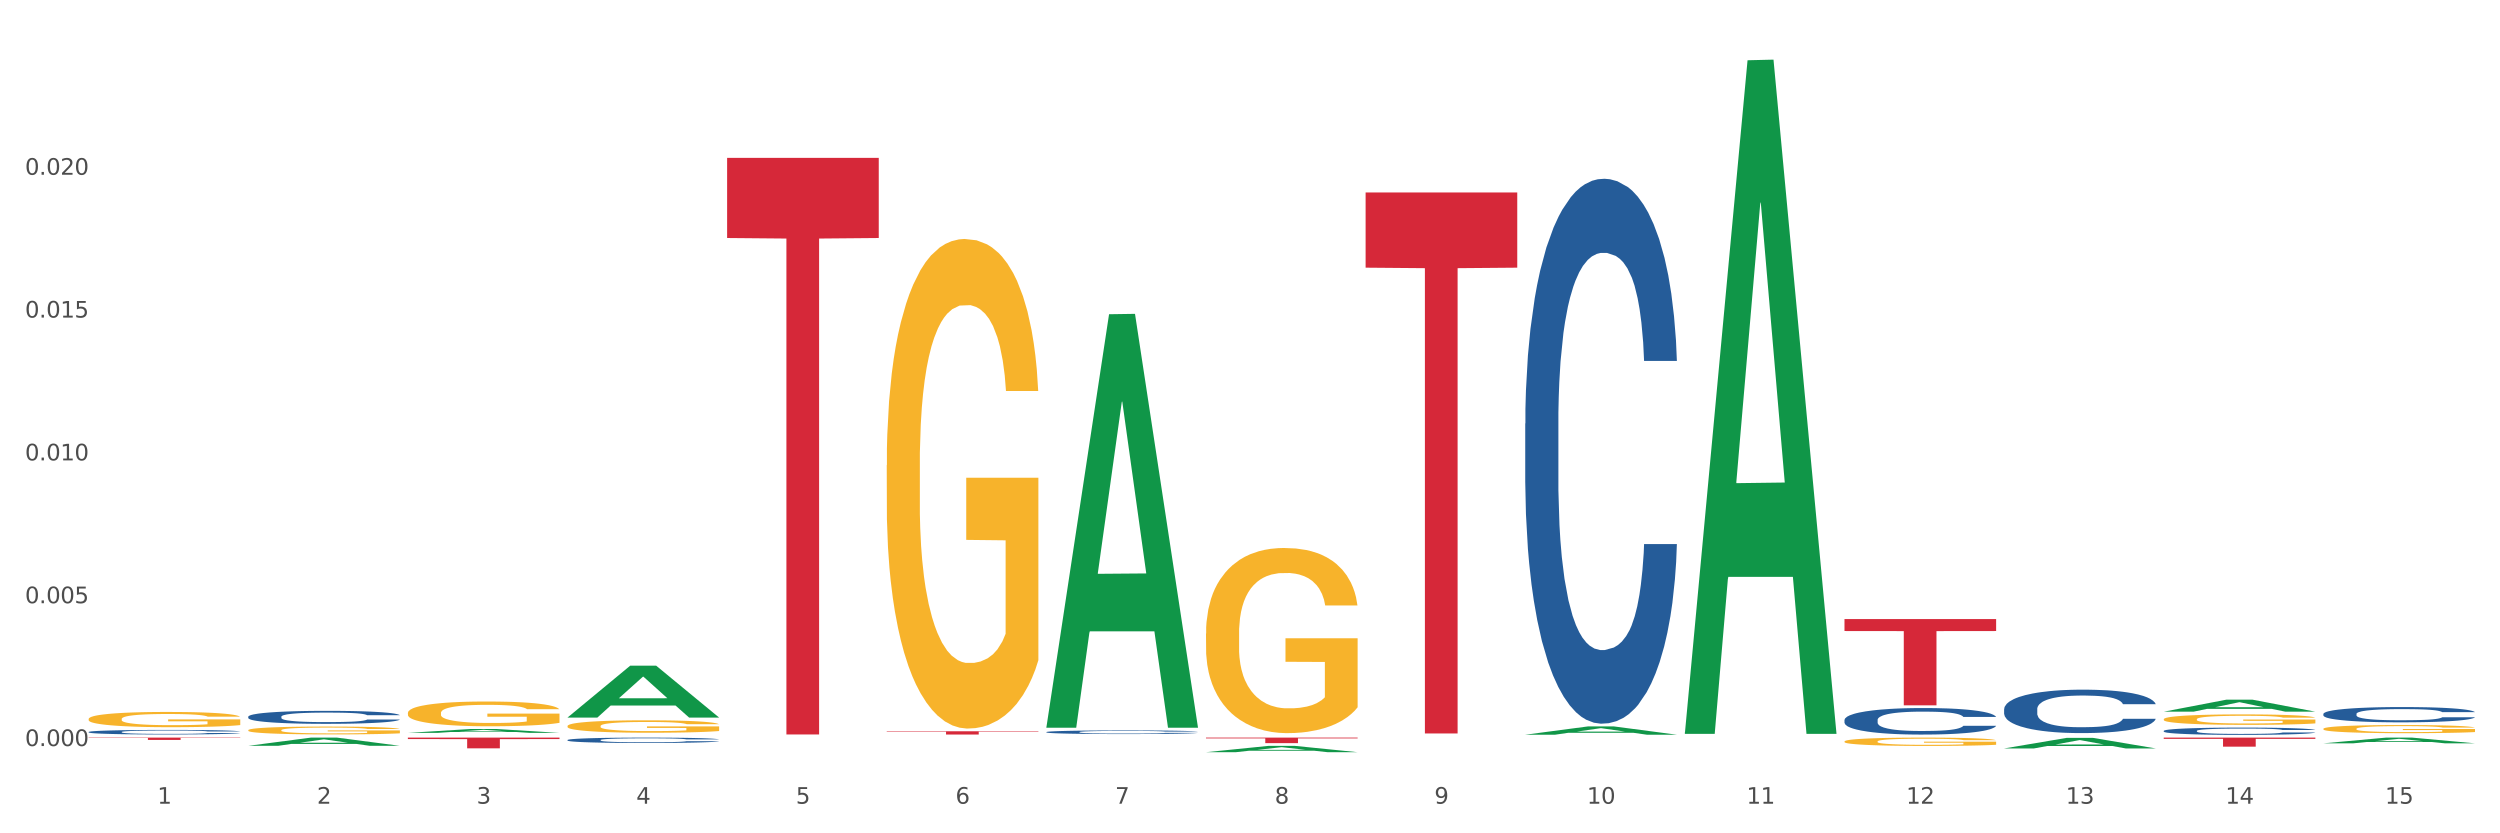
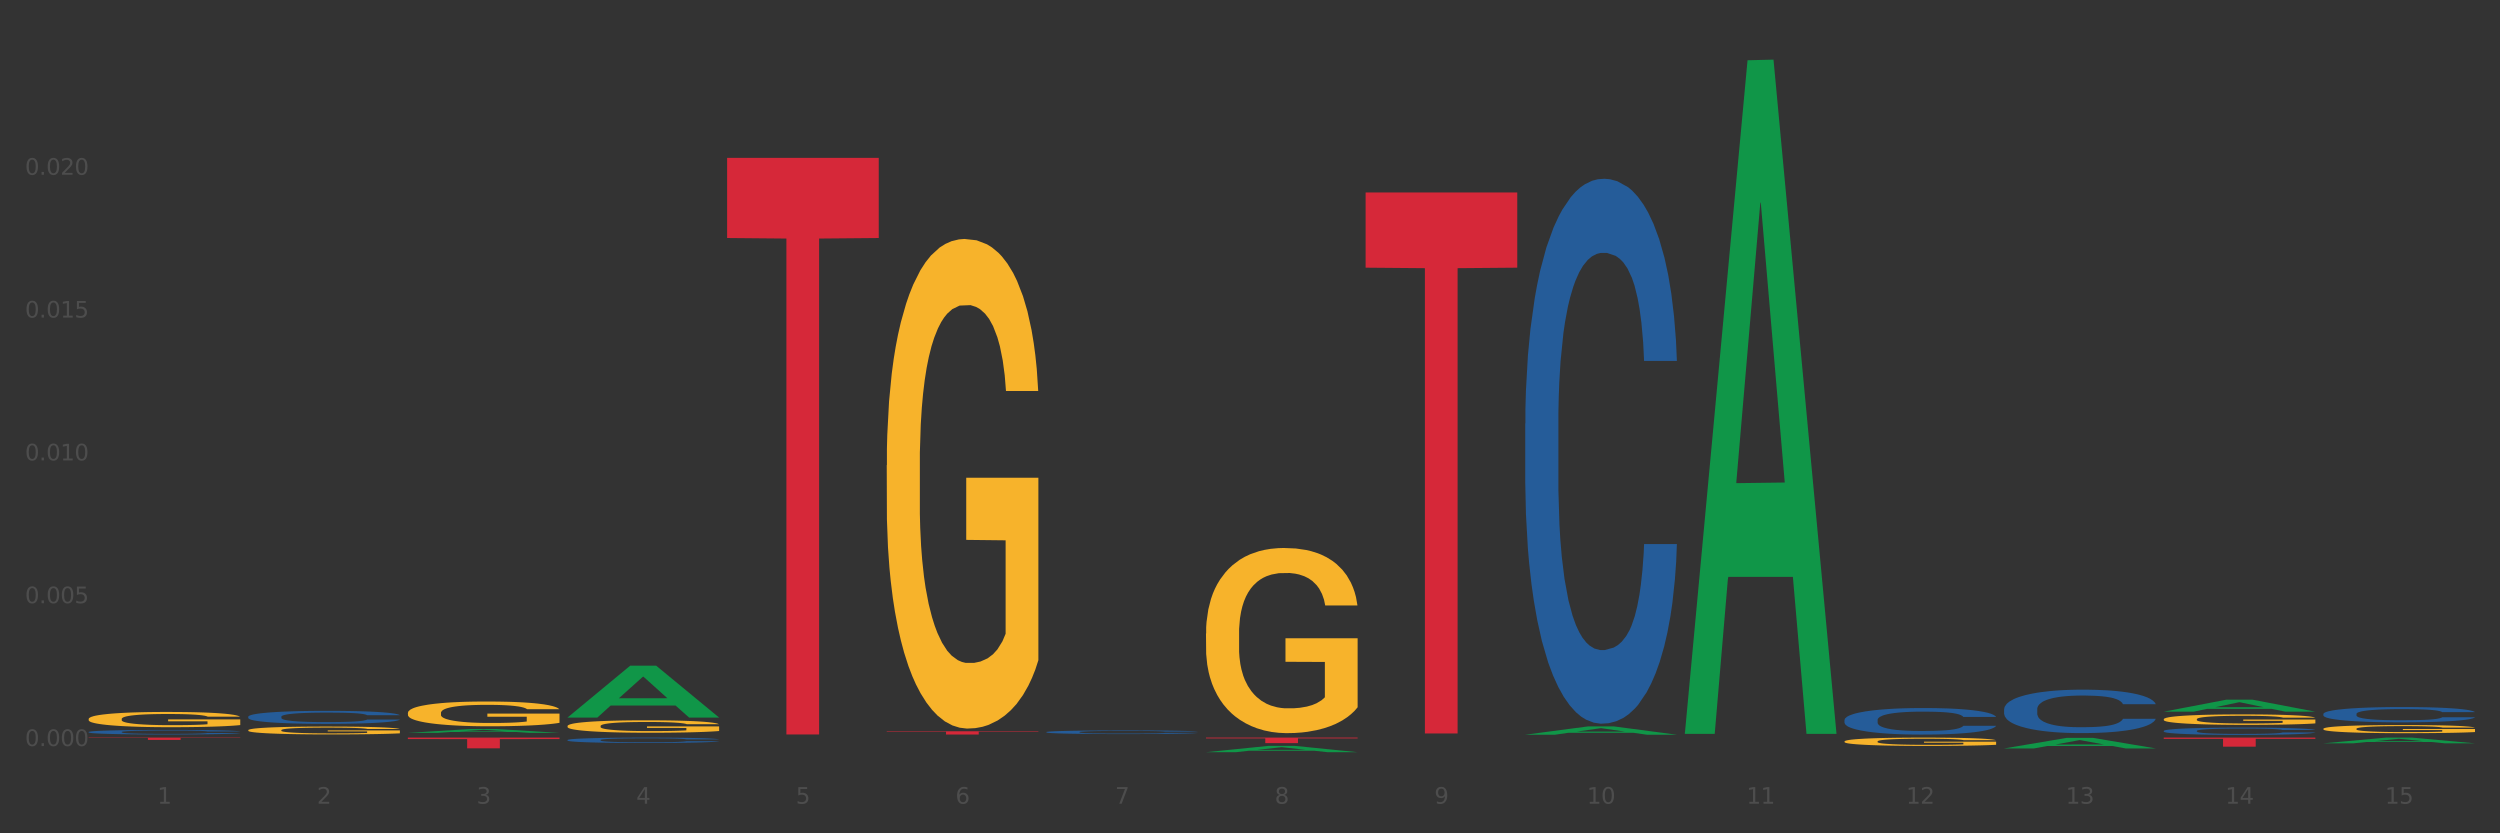
<svg xmlns="http://www.w3.org/2000/svg" xmlns:xlink="http://www.w3.org/1999/xlink" width="1080pt" height="360pt" viewBox="0 0 1080 360" version="1.1">
  <rect x="0" y="0" width="1080" height="360" fill="#333333" stroke="none" />
  <defs>
    <style type="text/css">*{stroke-linejoin: round; stroke-linecap: butt}</style>
  </defs>
  <g id="figure_1">
    <g id="patch_1">
-       <path d="M 0 360  L 1080 360  L 1080 0  L 0 0  z " style="fill: #ffffff; stroke: #ffffff; stroke-linejoin: miter" />
-     </g>
+       </g>
    <g id="axes_1">
      <g id="matplotlib.axis_1">
        <g id="xtick_1">
          <g id="text_1">
            <g style="fill: #4d4d4d" transform="translate(67.984 347.204) scale(0.096 -0.096)">
              <defs>
                <path id="DejaVuSans-31" d="M 794 531  L 1825 531  L 1825 4091  L 703 3866  L 703 4441  L 1819 4666  L 2450 4666  L 2450 531  L 3481 531  L 3481 0  L 794 0  L 794 531  z " transform="scale(0.016)" />
              </defs>
              <use xlink:href="#DejaVuSans-31" />
            </g>
          </g>
        </g>
        <g id="xtick_2">
          <g id="text_2">
            <g style="fill: #4d4d4d" transform="translate(136.942 347.204) scale(0.096 -0.096)">
              <defs>
                <path id="DejaVuSans-32" d="M 1228 531  L 3431 531  L 3431 0  L 469 0  L 469 531  Q 828 903 1448 1529  Q 2069 2156 2228 2338  Q 2531 2678 2651 2914  Q 2772 3150 2772 3378  Q 2772 3750 2511 3984  Q 2250 4219 1831 4219  Q 1534 4219 1204 4116  Q 875 4013 500 3803  L 500 4441  Q 881 4594 1212 4672  Q 1544 4750 1819 4750  Q 2544 4750 2975 4387  Q 3406 4025 3406 3419  Q 3406 3131 3298 2873  Q 3191 2616 2906 2266  Q 2828 2175 2409 1742  Q 1991 1309 1228 531  z " transform="scale(0.016)" />
              </defs>
              <use xlink:href="#DejaVuSans-32" />
            </g>
          </g>
        </g>
        <g id="xtick_3">
          <g id="text_3">
            <g style="fill: #4d4d4d" transform="translate(205.899 347.204) scale(0.096 -0.096)">
              <defs>
                <path id="DejaVuSans-33" d="M 2597 2516  Q 3050 2419 3304 2112  Q 3559 1806 3559 1356  Q 3559 666 3084 287  Q 2609 -91 1734 -91  Q 1441 -91 1130 -33  Q 819 25 488 141  L 488 750  Q 750 597 1062 519  Q 1375 441 1716 441  Q 2309 441 2620 675  Q 2931 909 2931 1356  Q 2931 1769 2642 2001  Q 2353 2234 1838 2234  L 1294 2234  L 1294 2753  L 1863 2753  Q 2328 2753 2575 2939  Q 2822 3125 2822 3475  Q 2822 3834 2567 4026  Q 2313 4219 1838 4219  Q 1578 4219 1281 4162  Q 984 4106 628 3988  L 628 4550  Q 988 4650 1302 4700  Q 1616 4750 1894 4750  Q 2613 4750 3031 4423  Q 3450 4097 3450 3541  Q 3450 3153 3228 2886  Q 3006 2619 2597 2516  z " transform="scale(0.016)" />
              </defs>
              <use xlink:href="#DejaVuSans-33" />
            </g>
          </g>
        </g>
        <g id="xtick_4">
          <g id="text_4">
            <g style="fill: #4d4d4d" transform="translate(274.857 347.204) scale(0.096 -0.096)">
              <defs>
                <path id="DejaVuSans-34" d="M 2419 4116  L 825 1625  L 2419 1625  L 2419 4116  z M 2253 4666  L 3047 4666  L 3047 1625  L 3713 1625  L 3713 1100  L 3047 1100  L 3047 0  L 2419 0  L 2419 1100  L 313 1100  L 313 1709  L 2253 4666  z " transform="scale(0.016)" />
              </defs>
              <use xlink:href="#DejaVuSans-34" />
            </g>
          </g>
        </g>
        <g id="xtick_5">
          <g id="text_5">
            <g style="fill: #4d4d4d" transform="translate(343.815 347.204) scale(0.096 -0.096)">
              <defs>
                <path id="DejaVuSans-35" d="M 691 4666  L 3169 4666  L 3169 4134  L 1269 4134  L 1269 2991  Q 1406 3038 1543 3061  Q 1681 3084 1819 3084  Q 2600 3084 3056 2656  Q 3513 2228 3513 1497  Q 3513 744 3044 326  Q 2575 -91 1722 -91  Q 1428 -91 1123 -41  Q 819 9 494 109  L 494 744  Q 775 591 1075 516  Q 1375 441 1709 441  Q 2250 441 2565 725  Q 2881 1009 2881 1497  Q 2881 1984 2565 2268  Q 2250 2553 1709 2553  Q 1456 2553 1204 2497  Q 953 2441 691 2322  L 691 4666  z " transform="scale(0.016)" />
              </defs>
              <use xlink:href="#DejaVuSans-35" />
            </g>
          </g>
        </g>
        <g id="xtick_6">
          <g id="text_6">
            <g style="fill: #4d4d4d" transform="translate(412.772 347.204) scale(0.096 -0.096)">
              <defs>
                <path id="DejaVuSans-36" d="M 2113 2584  Q 1688 2584 1439 2293  Q 1191 2003 1191 1497  Q 1191 994 1439 701  Q 1688 409 2113 409  Q 2538 409 2786 701  Q 3034 994 3034 1497  Q 3034 2003 2786 2293  Q 2538 2584 2113 2584  z M 3366 4563  L 3366 3988  Q 3128 4100 2886 4159  Q 2644 4219 2406 4219  Q 1781 4219 1451 3797  Q 1122 3375 1075 2522  Q 1259 2794 1537 2939  Q 1816 3084 2150 3084  Q 2853 3084 3261 2657  Q 3669 2231 3669 1497  Q 3669 778 3244 343  Q 2819 -91 2113 -91  Q 1303 -91 875 529  Q 447 1150 447 2328  Q 447 3434 972 4092  Q 1497 4750 2381 4750  Q 2619 4750 2861 4703  Q 3103 4656 3366 4563  z " transform="scale(0.016)" />
              </defs>
              <use xlink:href="#DejaVuSans-36" />
            </g>
          </g>
        </g>
        <g id="xtick_7">
          <g id="text_7">
            <g style="fill: #4d4d4d" transform="translate(481.73 347.204) scale(0.096 -0.096)">
              <defs>
                <path id="DejaVuSans-37" d="M 525 4666  L 3525 4666  L 3525 4397  L 1831 0  L 1172 0  L 2766 4134  L 525 4134  L 525 4666  z " transform="scale(0.016)" />
              </defs>
              <use xlink:href="#DejaVuSans-37" />
            </g>
          </g>
        </g>
        <g id="xtick_8">
          <g id="text_8">
            <g style="fill: #4d4d4d" transform="translate(550.688 347.204) scale(0.096 -0.096)">
              <defs>
                <path id="DejaVuSans-38" d="M 2034 2216  Q 1584 2216 1326 1975  Q 1069 1734 1069 1313  Q 1069 891 1326 650  Q 1584 409 2034 409  Q 2484 409 2743 651  Q 3003 894 3003 1313  Q 3003 1734 2745 1975  Q 2488 2216 2034 2216  z M 1403 2484  Q 997 2584 770 2862  Q 544 3141 544 3541  Q 544 4100 942 4425  Q 1341 4750 2034 4750  Q 2731 4750 3128 4425  Q 3525 4100 3525 3541  Q 3525 3141 3298 2862  Q 3072 2584 2669 2484  Q 3125 2378 3379 2068  Q 3634 1759 3634 1313  Q 3634 634 3220 271  Q 2806 -91 2034 -91  Q 1263 -91 848 271  Q 434 634 434 1313  Q 434 1759 690 2068  Q 947 2378 1403 2484  z M 1172 3481  Q 1172 3119 1398 2916  Q 1625 2713 2034 2713  Q 2441 2713 2670 2916  Q 2900 3119 2900 3481  Q 2900 3844 2670 4047  Q 2441 4250 2034 4250  Q 1625 4250 1398 4047  Q 1172 3844 1172 3481  z " transform="scale(0.016)" />
              </defs>
              <use xlink:href="#DejaVuSans-38" />
            </g>
          </g>
        </g>
        <g id="xtick_9">
          <g id="text_9">
            <g style="fill: #4d4d4d" transform="translate(619.645 347.204) scale(0.096 -0.096)">
              <defs>
                <path id="DejaVuSans-39" d="M 703 97  L 703 672  Q 941 559 1184 500  Q 1428 441 1663 441  Q 2288 441 2617 861  Q 2947 1281 2994 2138  Q 2813 1869 2534 1725  Q 2256 1581 1919 1581  Q 1219 1581 811 2004  Q 403 2428 403 3163  Q 403 3881 828 4315  Q 1253 4750 1959 4750  Q 2769 4750 3195 4129  Q 3622 3509 3622 2328  Q 3622 1225 3098 567  Q 2575 -91 1691 -91  Q 1453 -91 1209 -44  Q 966 3 703 97  z M 1959 2075  Q 2384 2075 2632 2365  Q 2881 2656 2881 3163  Q 2881 3666 2632 3958  Q 2384 4250 1959 4250  Q 1534 4250 1286 3958  Q 1038 3666 1038 3163  Q 1038 2656 1286 2365  Q 1534 2075 1959 2075  z " transform="scale(0.016)" />
              </defs>
              <use xlink:href="#DejaVuSans-39" />
            </g>
          </g>
        </g>
        <g id="xtick_10">
          <g id="text_10">
            <g style="fill: #4d4d4d" transform="translate(685.549 347.204) scale(0.096 -0.096)">
              <defs>
                <path id="DejaVuSans-30" d="M 2034 4250  Q 1547 4250 1301 3770  Q 1056 3291 1056 2328  Q 1056 1369 1301 889  Q 1547 409 2034 409  Q 2525 409 2770 889  Q 3016 1369 3016 2328  Q 3016 3291 2770 3770  Q 2525 4250 2034 4250  z M 2034 4750  Q 2819 4750 3233 4129  Q 3647 3509 3647 2328  Q 3647 1150 3233 529  Q 2819 -91 2034 -91  Q 1250 -91 836 529  Q 422 1150 422 2328  Q 422 3509 836 4129  Q 1250 4750 2034 4750  z " transform="scale(0.016)" />
              </defs>
              <use xlink:href="#DejaVuSans-31" />
              <use xlink:href="#DejaVuSans-30" transform="translate(63.623 0)" />
            </g>
          </g>
        </g>
        <g id="xtick_11">
          <g id="text_11">
            <g style="fill: #4d4d4d" transform="translate(754.506 347.204) scale(0.096 -0.096)">
              <use xlink:href="#DejaVuSans-31" />
              <use xlink:href="#DejaVuSans-31" transform="translate(63.623 0)" />
            </g>
          </g>
        </g>
        <g id="xtick_12">
          <g id="text_12">
            <g style="fill: #4d4d4d" transform="translate(823.464 347.204) scale(0.096 -0.096)">
              <use xlink:href="#DejaVuSans-31" />
              <use xlink:href="#DejaVuSans-32" transform="translate(63.623 0)" />
            </g>
          </g>
        </g>
        <g id="xtick_13">
          <g id="text_13">
            <g style="fill: #4d4d4d" transform="translate(892.422 347.204) scale(0.096 -0.096)">
              <use xlink:href="#DejaVuSans-31" />
              <use xlink:href="#DejaVuSans-33" transform="translate(63.623 0)" />
            </g>
          </g>
        </g>
        <g id="xtick_14">
          <g id="text_14">
            <g style="fill: #4d4d4d" transform="translate(961.379 347.204) scale(0.096 -0.096)">
              <use xlink:href="#DejaVuSans-31" />
              <use xlink:href="#DejaVuSans-34" transform="translate(63.623 0)" />
            </g>
          </g>
        </g>
        <g id="xtick_15">
          <g id="text_15">
            <g style="fill: #4d4d4d" transform="translate(1030.337 347.204) scale(0.096 -0.096)">
              <use xlink:href="#DejaVuSans-31" />
              <use xlink:href="#DejaVuSans-35" transform="translate(63.623 0)" />
            </g>
          </g>
        </g>
        <g id="xtick_16" />
        <g id="xtick_17" />
        <g id="xtick_18" />
        <g id="xtick_19" />
        <g id="xtick_20" />
        <g id="xtick_21" />
        <g id="xtick_22" />
        <g id="xtick_23" />
        <g id="xtick_24" />
        <g id="xtick_25" />
        <g id="xtick_26" />
        <g id="xtick_27" />
        <g id="xtick_28" />
        <g id="xtick_29" />
      </g>
      <g id="matplotlib.axis_2">
        <g id="ytick_1">
          <g id="text_16">
            <g style="fill: #4d4d4d" transform="translate(10.8 322.292) scale(0.096 -0.096)">
              <defs>
                <path id="DejaVuSans-2e" d="M 684 794  L 1344 794  L 1344 0  L 684 0  L 684 794  z " transform="scale(0.016)" />
              </defs>
              <use xlink:href="#DejaVuSans-30" />
              <use xlink:href="#DejaVuSans-2e" transform="translate(63.623 0)" />
              <use xlink:href="#DejaVuSans-30" transform="translate(95.41 0)" />
              <use xlink:href="#DejaVuSans-30" transform="translate(159.033 0)" />
              <use xlink:href="#DejaVuSans-30" transform="translate(222.656 0)" />
            </g>
          </g>
        </g>
        <g id="ytick_2">
          <g id="text_17">
            <g style="fill: #4d4d4d" transform="translate(10.8 260.593) scale(0.096 -0.096)">
              <use xlink:href="#DejaVuSans-30" />
              <use xlink:href="#DejaVuSans-2e" transform="translate(63.623 0)" />
              <use xlink:href="#DejaVuSans-30" transform="translate(95.41 0)" />
              <use xlink:href="#DejaVuSans-30" transform="translate(159.033 0)" />
              <use xlink:href="#DejaVuSans-35" transform="translate(222.656 0)" />
            </g>
          </g>
        </g>
        <g id="ytick_3">
          <g id="text_18">
            <g style="fill: #4d4d4d" transform="translate(10.8 198.894) scale(0.096 -0.096)">
              <use xlink:href="#DejaVuSans-30" />
              <use xlink:href="#DejaVuSans-2e" transform="translate(63.623 0)" />
              <use xlink:href="#DejaVuSans-30" transform="translate(95.41 0)" />
              <use xlink:href="#DejaVuSans-31" transform="translate(159.033 0)" />
              <use xlink:href="#DejaVuSans-30" transform="translate(222.656 0)" />
            </g>
          </g>
        </g>
        <g id="ytick_4">
          <g id="text_19">
            <g style="fill: #4d4d4d" transform="translate(10.8 137.195) scale(0.096 -0.096)">
              <use xlink:href="#DejaVuSans-30" />
              <use xlink:href="#DejaVuSans-2e" transform="translate(63.623 0)" />
              <use xlink:href="#DejaVuSans-30" transform="translate(95.41 0)" />
              <use xlink:href="#DejaVuSans-31" transform="translate(159.033 0)" />
              <use xlink:href="#DejaVuSans-35" transform="translate(222.656 0)" />
            </g>
          </g>
        </g>
        <g id="ytick_5">
          <g id="text_20">
            <g style="fill: #4d4d4d" transform="translate(10.8 75.496) scale(0.096 -0.096)">
              <use xlink:href="#DejaVuSans-30" />
              <use xlink:href="#DejaVuSans-2e" transform="translate(63.623 0)" />
              <use xlink:href="#DejaVuSans-30" transform="translate(95.41 0)" />
              <use xlink:href="#DejaVuSans-32" transform="translate(159.033 0)" />
              <use xlink:href="#DejaVuSans-30" transform="translate(222.656 0)" />
            </g>
          </g>
        </g>
        <g id="ytick_6" />
        <g id="ytick_7" />
        <g id="ytick_8" />
        <g id="ytick_9" />
        <g id="ytick_10" />
      </g>
      <g id="PolyCollection_1">
-         <path d="M 107.241 322.189  L 107.308 322.185  L 134.323 318.648  L 145.533 318.644  L 172.75 322.195  L 159.784 322.195  L 153.908 321.369  L 126.016 321.369  L 125.813 321.382  L 120.14 322.195  L 107.241 322.195  L 107.241 322.189  L 129.527 320.875  L 150.396 320.872  L 140.063 319.401  L 139.928 319.395  L 139.793 319.405  L 129.46 320.872  L 129.527 320.875  L 107.241 322.189  z " clip-path="url(#p8ff6ed562b)" style="fill: #109648" />
        <path d="M 245.156 313.657  L 245.233 313.652  L 245.233 313.476  L 245.388 313.323  L 246.161 312.955  L 247.322 312.651  L 248.172 312.489  L 249.023 312.356  L 250.029 312.224  L 251.266 312.086  L 253.509 311.885  L 254.901 311.782  L 256.603 311.674  L 259.697 311.517  L 261.939 311.428  L 264.26 311.355  L 268.05 311.266  L 270.525 311.227  L 273.154 311.197  L 276.325 311.178  L 278.723 311.173  L 283.982 311.188  L 288.468 311.232  L 290.634 311.266  L 293.418 311.325  L 294.888 311.364  L 297.285 311.443  L 299.76 311.546  L 301.462 311.634  L 304.014 311.801  L 305.948 311.968  L 307.727 312.174  L 308.655 312.317  L 309.351 312.449  L 309.97 312.602  L 310.588 312.842  L 296.667 312.842  L 296.125 312.67  L 295.274 312.508  L 294.037 312.351  L 292.954 312.253  L 291.098 312.13  L 289.396 312.052  L 287.617 311.993  L 285.452 311.944  L 283.75 311.919  L 281.353 311.9  L 276.635 311.904  L 273.464 311.944  L 271.298 311.993  L 269.906 312.037  L 268.668 312.086  L 267.276 312.155  L 265.652 312.258  L 264.492 312.351  L 263.332 312.469  L 262.404 312.587  L 261.553 312.724  L 260.857 312.872  L 260.315 313.024  L 259.851 313.21  L 259.464 313.52  L 259.464 314.192  L 259.619 314.345  L 260.006 314.546  L 260.47 314.698  L 261.243 314.88  L 261.939 315.003  L 263.254 315.179  L 264.724 315.327  L 265.884 315.42  L 267.044 315.498  L 269.055 315.607  L 271.298 315.695  L 273.232 315.749  L 275.861 315.798  L 277.64 315.818  L 279.187 315.827  L 282.977 315.827  L 285.684 315.813  L 288.7 315.778  L 291.021 315.734  L 292.954 315.68  L 295.12 315.592  L 296.512 315.508  L 296.512 314.482  L 279.496 314.477  L 279.496 313.795  L 310.666 313.795  L 310.666 315.798  L 309.351 315.901  L 307.881 315.994  L 306.335 316.078  L 304.014 316.181  L 301.23 316.279  L 298.755 316.348  L 296.125 316.407  L 293.031 316.461  L 289.01 316.51  L 286.535 316.53  L 283.441 316.544  L 279.806 316.549  L 276.635 316.539  L 273.541 316.515  L 270.293 316.471  L 267.121 316.407  L 264.724 316.343  L 262.326 316.264  L 259.774 316.161  L 257.763 316.063  L 256.216 315.975  L 254.515 315.862  L 252.658 315.715  L 251.266 315.582  L 250.029 315.444  L 248.714 315.268  L 247.786 315.116  L 246.858 314.924  L 246.316 314.782  L 245.697 314.561  L 245.233 314.251  L 245.156 313.657  z " clip-path="url(#p8ff6ed562b)" style="fill: #f7b32b" />
        <path d="M 383.071 200.97  L 383.149 200.777  L 383.149 193.823  L 383.303 187.835  L 384.077 173.348  L 385.237 161.371  L 386.088 154.997  L 386.938 149.781  L 387.944 144.566  L 389.181 139.157  L 391.424 131.237  L 392.817 127.181  L 394.518 122.931  L 397.612 116.75  L 399.855 113.273  L 402.175 110.375  L 405.965 106.898  L 408.44 105.353  L 411.07 104.194  L 414.241 103.421  L 416.638 103.228  L 421.898 103.808  L 426.384 105.546  L 428.549 106.898  L 431.334 109.216  L 432.803 110.762  L 435.201 113.852  L 437.676 117.909  L 439.377 121.386  L 441.93 127.954  L 443.863 134.521  L 445.642 142.634  L 446.57 148.236  L 447.266 153.451  L 447.885 159.44  L 448.504 168.905  L 434.582 168.905  L 434.041 162.144  L 433.19 155.769  L 431.952 149.588  L 430.869 145.725  L 429.013 140.896  L 427.312 137.805  L 425.533 135.487  L 423.367 133.555  L 421.666 132.59  L 419.268 131.817  L 414.55 132.01  L 411.379 133.555  L 409.213 135.487  L 407.821 137.225  L 406.584 139.157  L 405.191 141.861  L 403.567 145.918  L 402.407 149.588  L 401.247 154.224  L 400.319 158.86  L 399.468 164.269  L 398.772 170.064  L 398.231 176.052  L 397.767 183.392  L 397.38 195.562  L 397.38 222.025  L 397.534 228.014  L 397.921 235.933  L 398.385 241.922  L 399.159 249.069  L 399.855 253.898  L 401.17 260.852  L 402.639 266.647  L 403.799 270.317  L 404.959 273.408  L 406.97 277.657  L 409.213 281.134  L 411.147 283.259  L 413.777 285.191  L 415.555 285.963  L 417.102 286.35  L 420.892 286.35  L 423.599 285.77  L 426.616 284.418  L 428.936 282.68  L 430.869 280.555  L 433.035 277.078  L 434.427 273.794  L 434.427 233.422  L 417.412 233.229  L 417.412 206.379  L 448.581 206.379  L 448.581 285.191  L 447.266 289.247  L 445.797 292.917  L 444.25 296.201  L 441.93 300.258  L 439.145 304.121  L 436.67 306.825  L 434.041 309.143  L 430.947 311.268  L 426.925 313.2  L 424.45 313.972  L 421.356 314.552  L 417.721 314.745  L 414.55 314.359  L 411.456 313.393  L 408.208 311.654  L 405.037 309.143  L 402.639 306.632  L 400.242 303.541  L 397.689 299.485  L 395.678 295.622  L 394.131 292.145  L 392.43 287.702  L 390.574 281.907  L 389.181 276.691  L 387.944 271.283  L 386.629 264.329  L 385.701 258.341  L 384.773 250.807  L 384.231 245.205  L 383.613 236.513  L 383.149 224.343  L 383.071 200.97  z " clip-path="url(#p8ff6ed562b)" style="fill: #f7b32b" />
        <path d="M 520.987 273.693  L 521.064 273.62  L 521.064 270.99  L 521.219 268.725  L 521.992 263.246  L 523.152 258.717  L 524.003 256.306  L 524.854 254.334  L 525.859 252.361  L 527.097 250.316  L 529.34 247.321  L 530.732 245.787  L 532.433 244.179  L 535.527 241.842  L 537.77 240.527  L 540.09 239.431  L 543.88 238.116  L 546.355 237.532  L 548.985 237.093  L 552.156 236.801  L 554.554 236.728  L 559.813 236.947  L 564.299 237.605  L 566.464 238.116  L 569.249 238.993  L 570.718 239.577  L 573.116 240.746  L 575.591 242.28  L 577.293 243.595  L 579.845 246.079  L 581.778 248.563  L 583.557 251.631  L 584.485 253.749  L 585.182 255.722  L 585.8 257.986  L 586.419 261.566  L 572.497 261.566  L 571.956 259.009  L 571.105 256.598  L 569.868 254.261  L 568.785 252.8  L 566.929 250.973  L 565.227 249.804  L 563.448 248.928  L 561.282 248.197  L 559.581 247.832  L 557.183 247.54  L 552.465 247.613  L 549.294 248.197  L 547.129 248.928  L 545.736 249.585  L 544.499 250.316  L 543.107 251.339  L 541.483 252.873  L 540.322 254.261  L 539.162 256.014  L 538.234 257.767  L 537.383 259.813  L 536.687 262.004  L 536.146 264.269  L 535.682 267.045  L 535.295 271.647  L 535.295 281.655  L 535.45 283.92  L 535.837 286.915  L 536.301 289.18  L 537.074 291.883  L 537.77 293.709  L 539.085 296.339  L 540.554 298.531  L 541.715 299.919  L 542.875 301.087  L 544.886 302.695  L 547.129 304.009  L 549.062 304.813  L 551.692 305.544  L 553.471 305.836  L 555.018 305.982  L 558.807 305.982  L 561.515 305.763  L 564.531 305.251  L 566.851 304.594  L 568.785 303.79  L 570.95 302.475  L 572.343 301.233  L 572.343 285.965  L 555.327 285.892  L 555.327 275.738  L 586.496 275.738  L 586.496 305.544  L 585.182 307.078  L 583.712 308.466  L 582.165 309.708  L 579.845 311.242  L 577.061 312.703  L 574.586 313.725  L 571.956 314.602  L 568.862 315.406  L 564.84 316.136  L 562.365 316.428  L 559.272 316.648  L 555.636 316.721  L 552.465 316.575  L 549.372 316.209  L 546.123 315.552  L 542.952 314.602  L 540.554 313.652  L 538.157 312.484  L 535.604 310.949  L 533.594 309.488  L 532.047 308.173  L 530.345 306.493  L 528.489 304.302  L 527.097 302.329  L 525.859 300.284  L 524.544 297.654  L 523.616 295.389  L 522.688 292.54  L 522.147 290.422  L 521.528 287.134  L 521.064 282.532  L 520.987 273.693  z " clip-path="url(#p8ff6ed562b)" style="fill: #f7b32b" />
        <path d="M 796.817 320.309  L 796.895 320.306  L 796.895 320.187  L 797.049 320.085  L 797.823 319.838  L 798.983 319.635  L 799.834 319.526  L 800.684 319.437  L 801.69 319.348  L 802.927 319.256  L 805.17 319.121  L 806.563 319.052  L 808.264 318.98  L 811.358 318.875  L 813.601 318.815  L 815.921 318.766  L 819.711 318.707  L 822.186 318.681  L 824.816 318.661  L 827.987 318.648  L 830.384 318.644  L 835.644 318.654  L 840.129 318.684  L 842.295 318.707  L 845.079 318.746  L 846.549 318.773  L 848.947 318.825  L 851.422 318.894  L 853.123 318.954  L 855.676 319.065  L 857.609 319.177  L 859.388 319.315  L 860.316 319.411  L 861.012 319.5  L 861.631 319.602  L 862.25 319.763  L 848.328 319.763  L 847.786 319.648  L 846.936 319.539  L 845.698 319.434  L 844.615 319.368  L 842.759 319.286  L 841.058 319.233  L 839.279 319.194  L 837.113 319.161  L 835.412 319.144  L 833.014 319.131  L 828.296 319.135  L 825.125 319.161  L 822.959 319.194  L 821.567 319.223  L 820.33 319.256  L 818.937 319.302  L 817.313 319.371  L 816.153 319.434  L 814.993 319.513  L 814.065 319.592  L 813.214 319.684  L 812.518 319.783  L 811.977 319.885  L 811.512 320.01  L 811.126 320.217  L 811.126 320.667  L 811.28 320.769  L 811.667 320.904  L 812.131 321.006  L 812.905 321.128  L 813.601 321.21  L 814.916 321.329  L 816.385 321.427  L 817.545 321.49  L 818.705 321.542  L 820.716 321.615  L 822.959 321.674  L 824.893 321.71  L 827.523 321.743  L 829.301 321.756  L 830.848 321.763  L 834.638 321.763  L 837.345 321.753  L 840.362 321.73  L 842.682 321.7  L 844.615 321.664  L 846.781 321.605  L 848.173 321.549  L 848.173 320.861  L 831.158 320.858  L 831.158 320.401  L 862.327 320.401  L 862.327 321.743  L 861.012 321.812  L 859.543 321.875  L 857.996 321.931  L 855.676 322  L 852.891 322.065  L 850.416 322.111  L 847.786 322.151  L 844.693 322.187  L 840.671 322.22  L 838.196 322.233  L 835.102 322.243  L 831.467 322.246  L 828.296 322.24  L 825.202 322.223  L 821.954 322.194  L 818.783 322.151  L 816.385 322.108  L 813.987 322.056  L 811.435 321.986  L 809.424 321.921  L 807.877 321.861  L 806.176 321.786  L 804.32 321.687  L 802.927 321.598  L 801.69 321.506  L 800.375 321.388  L 799.447 321.286  L 798.519 321.158  L 797.977 321.062  L 797.359 320.914  L 796.895 320.707  L 796.817 320.309  z " clip-path="url(#p8ff6ed562b)" style="fill: #f7b32b" />
        <path d="M 934.733 318.644  L 1000.242 318.644  L 1000.242 319.188  L 974.473 319.192  L 974.473 322.557  L 960.347 322.557  L 960.347 319.192  L 934.733 319.188  L 934.733 318.648  L 934.733 318.644  z " clip-path="url(#p8ff6ed562b)" style="fill: #d62839" />
        <path d="M 589.944 83.155  L 655.454 83.155  L 655.454 115.633  L 629.685 115.852  L 629.685 316.868  L 615.558 316.868  L 615.558 115.852  L 589.944 115.633  L 589.944 83.374  L 589.944 83.155  z " clip-path="url(#p8ff6ed562b)" style="fill: #d62839" />
        <path d="M 520.987 318.644  L 586.496 318.644  L 586.496 318.977  L 560.727 318.979  L 560.727 321.038  L 546.601 321.038  L 546.601 318.979  L 520.987 318.977  L 520.987 318.647  L 520.987 318.644  z " clip-path="url(#p8ff6ed562b)" style="fill: #d62839" />
        <path d="M 383.071 315.917  L 448.581 315.917  L 448.581 316.111  L 422.812 316.113  L 422.812 317.317  L 408.685 317.317  L 408.685 316.113  L 383.071 316.111  L 383.071 315.918  L 383.071 315.917  z " clip-path="url(#p8ff6ed562b)" style="fill: #d62839" />
        <path d="M 314.114 68.205  L 379.623 68.205  L 379.623 102.819  L 353.854 103.053  L 353.854 317.288  L 339.728 317.288  L 339.728 103.053  L 314.114 102.819  L 314.114 68.438  L 314.114 68.205  z " clip-path="url(#p8ff6ed562b)" style="fill: #d62839" />
        <path d="M 176.198 318.644  L 241.708 318.644  L 241.708 319.289  L 215.939 319.294  L 215.939 323.285  L 201.812 323.285  L 201.812 319.294  L 176.198 319.289  L 176.198 318.649  L 176.198 318.644  z " clip-path="url(#p8ff6ed562b)" style="fill: #d62839" />
        <path d="M 38.283 318.644  L 103.793 318.644  L 103.793 318.783  L 78.024 318.784  L 78.024 319.643  L 63.897 319.643  L 63.897 318.784  L 38.283 318.783  L 38.283 318.645  L 38.283 318.644  z " clip-path="url(#p8ff6ed562b)" style="fill: #d62839" />
        <path d="M 934.733 310.71  L 934.81 310.706  L 934.81 310.557  L 934.965 310.429  L 935.738 310.119  L 936.898 309.863  L 937.749 309.726  L 938.6 309.615  L 939.605 309.503  L 940.843 309.387  L 943.086 309.218  L 944.478 309.131  L 946.179 309.04  L 949.273 308.908  L 951.516 308.834  L 953.836 308.772  L 957.626 308.697  L 960.101 308.664  L 962.731 308.639  L 965.902 308.623  L 968.3 308.619  L 973.559 308.631  L 978.045 308.668  L 980.21 308.697  L 982.995 308.747  L 984.464 308.78  L 986.862 308.846  L 989.337 308.933  L 991.038 309.007  L 993.591 309.148  L 995.524 309.288  L 997.303 309.462  L 998.231 309.582  L 998.928 309.693  L 999.546 309.821  L 1000.165 310.024  L 986.243 310.024  L 985.702 309.879  L 984.851 309.743  L 983.614 309.61  L 982.531 309.528  L 980.674 309.425  L 978.973 309.358  L 977.194 309.309  L 975.028 309.267  L 973.327 309.247  L 970.929 309.23  L 966.211 309.234  L 963.04 309.267  L 960.875 309.309  L 959.482 309.346  L 958.245 309.387  L 956.853 309.445  L 955.229 309.532  L 954.068 309.61  L 952.908 309.71  L 951.98 309.809  L 951.129 309.925  L 950.433 310.048  L 949.892 310.177  L 949.428 310.334  L 949.041 310.594  L 949.041 311.16  L 949.196 311.288  L 949.582 311.458  L 950.047 311.586  L 950.82 311.739  L 951.516 311.842  L 952.831 311.991  L 954.3 312.115  L 955.461 312.193  L 956.621 312.259  L 958.632 312.35  L 960.875 312.425  L 962.808 312.47  L 965.438 312.511  L 967.217 312.528  L 968.764 312.536  L 972.553 312.536  L 975.26 312.524  L 978.277 312.495  L 980.597 312.458  L 982.531 312.412  L 984.696 312.338  L 986.089 312.268  L 986.089 311.404  L 969.073 311.4  L 969.073 310.825  L 1000.242 310.825  L 1000.242 312.511  L 998.928 312.598  L 997.458 312.677  L 995.911 312.747  L 993.591 312.834  L 990.806 312.916  L 988.331 312.974  L 985.702 313.024  L 982.608 313.069  L 978.586 313.11  L 976.111 313.127  L 973.017 313.139  L 969.382 313.144  L 966.211 313.135  L 963.118 313.115  L 959.869 313.077  L 956.698 313.024  L 954.3 312.97  L 951.903 312.904  L 949.35 312.817  L 947.34 312.734  L 945.793 312.66  L 944.091 312.565  L 942.235 312.441  L 940.843 312.33  L 939.605 312.214  L 938.29 312.065  L 937.362 311.937  L 936.434 311.776  L 935.893 311.656  L 935.274 311.47  L 934.81 311.21  L 934.733 310.71  z " clip-path="url(#p8ff6ed562b)" style="fill: #f7b32b" />
        <path d="M 38.283 310.606  L 38.36 310.6  L 38.36 310.384  L 38.515 310.197  L 39.288 309.746  L 40.449 309.372  L 41.299 309.174  L 42.15 309.011  L 43.156 308.849  L 44.393 308.68  L 46.636 308.433  L 48.028 308.307  L 49.73 308.175  L 52.824 307.982  L 55.066 307.874  L 57.387 307.783  L 61.177 307.675  L 63.652 307.627  L 66.281 307.591  L 69.452 307.567  L 71.85 307.561  L 77.109 307.579  L 81.595 307.633  L 83.761 307.675  L 86.545 307.747  L 88.015 307.795  L 90.412 307.892  L 92.887 308.018  L 94.589 308.127  L 97.141 308.331  L 99.075 308.536  L 100.854 308.789  L 101.782 308.963  L 102.478 309.126  L 103.097 309.312  L 103.715 309.607  L 89.794 309.607  L 89.252 309.396  L 88.401 309.198  L 87.164 309.005  L 86.081 308.885  L 84.225 308.734  L 82.523 308.638  L 80.744 308.566  L 78.579 308.506  L 76.877 308.476  L 74.48 308.452  L 69.762 308.458  L 66.591 308.506  L 64.425 308.566  L 63.033 308.62  L 61.795 308.68  L 60.403 308.765  L 58.779 308.891  L 57.619 309.005  L 56.459 309.15  L 55.531 309.294  L 54.68 309.463  L 53.984 309.643  L 53.442 309.83  L 52.978 310.059  L 52.592 310.438  L 52.592 311.262  L 52.746 311.449  L 53.133 311.696  L 53.597 311.882  L 54.37 312.105  L 55.066 312.255  L 56.381 312.472  L 57.851 312.653  L 59.011 312.767  L 60.171 312.863  L 62.182 312.996  L 64.425 313.104  L 66.359 313.17  L 68.988 313.23  L 70.767 313.254  L 72.314 313.267  L 76.104 313.267  L 78.811 313.248  L 81.827 313.206  L 84.148 313.152  L 86.081 313.086  L 88.247 312.978  L 89.639 312.875  L 89.639 311.617  L 72.623 311.611  L 72.623 310.775  L 103.793 310.775  L 103.793 313.23  L 102.478 313.357  L 101.008 313.471  L 99.462 313.573  L 97.141 313.7  L 94.357 313.82  L 91.882 313.905  L 89.252 313.977  L 86.159 314.043  L 82.137 314.103  L 79.662 314.127  L 76.568 314.145  L 72.933 314.151  L 69.762 314.139  L 66.668 314.109  L 63.42 314.055  L 60.248 313.977  L 57.851 313.899  L 55.453 313.802  L 52.901 313.676  L 50.89 313.555  L 49.343 313.447  L 47.642 313.309  L 45.785 313.128  L 44.393 312.966  L 43.156 312.797  L 41.841 312.58  L 40.913 312.394  L 39.985 312.159  L 39.443 311.985  L 38.824 311.714  L 38.36 311.335  L 38.283 310.606  z " clip-path="url(#p8ff6ed562b)" style="fill: #f7b32b" />
        <path d="M 1003.69 314.844  L 1003.768 314.841  L 1003.768 314.725  L 1003.922 314.626  L 1004.696 314.384  L 1005.856 314.185  L 1006.707 314.079  L 1007.557 313.992  L 1008.563 313.905  L 1009.8 313.815  L 1012.043 313.683  L 1013.435 313.616  L 1015.137 313.545  L 1018.231 313.442  L 1020.474 313.384  L 1022.794 313.336  L 1026.584 313.278  L 1029.059 313.252  L 1031.688 313.233  L 1034.86 313.22  L 1037.257 313.217  L 1042.517 313.226  L 1047.002 313.255  L 1049.168 313.278  L 1051.952 313.317  L 1053.422 313.342  L 1055.82 313.394  L 1058.295 313.461  L 1059.996 313.519  L 1062.548 313.628  L 1064.482 313.738  L 1066.261 313.873  L 1067.189 313.966  L 1067.885 314.053  L 1068.504 314.153  L 1069.123 314.31  L 1055.201 314.31  L 1054.659 314.198  L 1053.809 314.092  L 1052.571 313.989  L 1051.488 313.924  L 1049.632 313.844  L 1047.931 313.793  L 1046.152 313.754  L 1043.986 313.722  L 1042.285 313.706  L 1039.887 313.693  L 1035.169 313.696  L 1031.998 313.722  L 1029.832 313.754  L 1028.44 313.783  L 1027.203 313.815  L 1025.81 313.86  L 1024.186 313.928  L 1023.026 313.989  L 1021.866 314.066  L 1020.938 314.143  L 1020.087 314.233  L 1019.391 314.33  L 1018.85 314.429  L 1018.385 314.552  L 1017.999 314.754  L 1017.999 315.195  L 1018.153 315.295  L 1018.54 315.426  L 1019.004 315.526  L 1019.778 315.645  L 1020.474 315.726  L 1021.789 315.841  L 1023.258 315.938  L 1024.418 315.999  L 1025.578 316.05  L 1027.589 316.121  L 1029.832 316.179  L 1031.766 316.214  L 1034.396 316.247  L 1036.174 316.259  L 1037.721 316.266  L 1041.511 316.266  L 1044.218 316.256  L 1047.235 316.234  L 1049.555 316.205  L 1051.488 316.169  L 1053.654 316.111  L 1055.046 316.057  L 1055.046 315.385  L 1038.031 315.381  L 1038.031 314.934  L 1069.2 314.934  L 1069.2 316.247  L 1067.885 316.314  L 1066.416 316.375  L 1064.869 316.43  L 1062.548 316.497  L 1059.764 316.562  L 1057.289 316.607  L 1054.659 316.645  L 1051.566 316.681  L 1047.544 316.713  L 1045.069 316.726  L 1041.975 316.735  L 1038.34 316.739  L 1035.169 316.732  L 1032.075 316.716  L 1028.827 316.687  L 1025.656 316.645  L 1023.258 316.604  L 1020.86 316.552  L 1018.308 316.485  L 1016.297 316.42  L 1014.75 316.362  L 1013.049 316.288  L 1011.193 316.192  L 1009.8 316.105  L 1008.563 316.015  L 1007.248 315.899  L 1006.32 315.8  L 1005.392 315.674  L 1004.85 315.581  L 1004.232 315.436  L 1003.768 315.233  L 1003.69 314.844  z " clip-path="url(#p8ff6ed562b)" style="fill: #f7b32b" />
        <path d="M 38.283 316.211  L 38.36 316.209  L 38.36 316.158  L 38.593 316.09  L 39.445 315.963  L 40.529 315.868  L 42.387 315.756  L 43.394 315.709  L 44.71 315.657  L 47.42 315.572  L 50.518 315.5  L 52.686 315.46  L 54.312 315.435  L 57.951 315.39  L 60.042 315.37  L 62.21 315.354  L 64.069 315.343  L 67.166 315.33  L 69.644 315.325  L 72.509 315.323  L 74.91 315.325  L 78.084 315.332  L 82.731 315.354  L 84.512 315.366  L 86.912 315.388  L 89.39 315.417  L 91.403 315.446  L 93.726 315.487  L 96.127 315.541  L 98.45 315.61  L 100.076 315.673  L 101.392 315.74  L 102.554 315.821  L 103.406 315.909  L 103.793 315.983  L 89.622 315.983  L 89.235 315.917  L 88.461 315.844  L 87.686 315.796  L 86.835 315.756  L 85.518 315.711  L 84.357 315.682  L 82.421 315.648  L 80.64 315.626  L 79.169 315.613  L 77.388 315.603  L 73.593 315.592  L 70.883 315.592  L 69.179 315.595  L 67.089 315.604  L 65.308 315.617  L 63.217 315.639  L 61.591 315.662  L 59.965 315.693  L 59.036 315.714  L 57.642 315.754  L 56.712 315.787  L 55.474 315.843  L 54.777 315.882  L 53.538 315.985  L 52.996 316.061  L 52.763 316.113  L 52.608 316.171  L 52.608 316.453  L 53.073 316.579  L 53.46 316.633  L 54.08 316.694  L 55.241 316.774  L 56.945 316.851  L 58.726 316.907  L 60.197 316.942  L 61.591 316.967  L 62.985 316.987  L 64.688 317.005  L 66.082 317.016  L 68.173 317.026  L 70.651 317.032  L 72.587 317.032  L 76.536 317.023  L 78.317 317.014  L 80.02 317.001  L 81.879 316.981  L 83.35 316.96  L 84.202 316.943  L 85.596 316.909  L 86.68 316.873  L 87.609 316.832  L 88.228 316.795  L 88.925 316.741  L 89.467 316.68  L 89.622 316.647  L 103.793 316.647  L 103.483 316.712  L 102.941 316.776  L 101.857 316.86  L 101.005 316.909  L 99.689 316.969  L 98.295 317.019  L 96.359 317.075  L 94.578 317.117  L 92.72 317.153  L 90.706 317.185  L 87.067 317.23  L 85.75 317.243  L 82.963 317.265  L 80.795 317.277  L 77.62 317.29  L 74.368 317.297  L 70.96 317.299  L 67.94 317.295  L 64.611 317.285  L 62.52 317.274  L 60.197 317.257  L 57.487 317.232  L 54.931 317.201  L 52.531 317.165  L 50.285 317.124  L 48.195 317.077  L 45.484 316.999  L 43.471 316.924  L 42 316.853  L 40.993 316.794  L 39.987 316.718  L 39.445 316.666  L 38.593 316.539  L 38.283 316.422  L 38.283 316.211  z " clip-path="url(#p8ff6ed562b)" style="fill: #255c99" />
        <path d="M 107.241 309.607  L 107.318 309.601  L 107.318 309.458  L 107.55 309.263  L 108.402 308.904  L 109.486 308.632  L 111.345 308.314  L 112.351 308.18  L 113.668 308.031  L 116.378 307.79  L 119.475 307.585  L 121.644 307.472  L 123.27 307.4  L 126.909 307.272  L 129 307.215  L 131.168 307.169  L 133.026 307.139  L 136.124 307.103  L 138.602 307.087  L 141.467 307.082  L 143.867 307.087  L 147.042 307.108  L 151.688 307.169  L 153.469 307.205  L 155.87 307.267  L 158.348 307.349  L 160.361 307.431  L 162.684 307.549  L 165.084 307.703  L 167.407 307.898  L 169.034 308.078  L 170.35 308.267  L 171.511 308.498  L 172.363 308.75  L 172.75 308.96  L 158.58 308.96  L 158.193 308.77  L 157.418 308.565  L 156.644 308.426  L 155.792 308.314  L 154.476 308.185  L 153.314 308.103  L 151.378 308.006  L 149.597 307.944  L 148.126 307.908  L 146.345 307.877  L 142.551 307.847  L 139.841 307.847  L 138.137 307.857  L 136.046 307.883  L 134.265 307.918  L 132.175 307.98  L 130.549 308.047  L 128.922 308.134  L 127.993 308.196  L 126.599 308.308  L 125.67 308.401  L 124.431 308.56  L 123.734 308.673  L 122.495 308.965  L 121.953 309.181  L 121.721 309.33  L 121.566 309.494  L 121.566 310.294  L 122.031 310.653  L 122.418 310.807  L 123.037 310.982  L 124.199 311.208  L 125.902 311.428  L 127.683 311.587  L 129.155 311.685  L 130.549 311.757  L 131.942 311.813  L 133.646 311.864  L 135.04 311.895  L 137.13 311.926  L 139.608 311.941  L 141.544 311.941  L 145.493 311.916  L 147.274 311.89  L 148.978 311.854  L 150.836 311.798  L 152.308 311.736  L 153.159 311.69  L 154.553 311.592  L 155.637 311.49  L 156.567 311.372  L 157.186 311.269  L 157.883 311.115  L 158.425 310.941  L 158.58 310.848  L 172.75 310.848  L 172.441 311.033  L 171.899 311.213  L 170.815 311.454  L 169.963 311.592  L 168.646 311.762  L 167.253 311.905  L 165.317 312.064  L 163.536 312.182  L 161.677 312.285  L 159.664 312.377  L 156.025 312.506  L 154.708 312.542  L 151.92 312.603  L 149.752 312.639  L 146.577 312.675  L 143.325 312.696  L 139.918 312.701  L 136.898 312.69  L 133.568 312.66  L 131.478 312.629  L 129.155 312.583  L 126.444 312.511  L 123.889 312.424  L 121.489 312.321  L 119.243 312.203  L 117.152 312.07  L 114.442 311.849  L 112.429 311.633  L 110.958 311.433  L 109.951 311.264  L 108.944 311.048  L 108.402 310.9  L 107.55 310.54  L 107.241 310.207  L 107.241 309.607  z " clip-path="url(#p8ff6ed562b)" style="fill: #255c99" />
        <path d="M 245.156 319.689  L 245.233 319.687  L 245.233 319.627  L 245.466 319.547  L 246.317 319.398  L 247.402 319.285  L 249.26 319.154  L 250.267 319.099  L 251.583 319.037  L 254.293 318.937  L 257.391 318.852  L 259.559 318.806  L 261.185 318.776  L 264.824 318.723  L 266.915 318.7  L 269.083 318.681  L 270.942 318.668  L 274.039 318.653  L 276.517 318.647  L 279.382 318.644  L 281.783 318.647  L 284.957 318.655  L 289.604 318.681  L 291.385 318.695  L 293.785 318.721  L 296.263 318.755  L 298.276 318.789  L 300.599 318.838  L 303 318.901  L 305.323 318.982  L 306.949 319.056  L 308.265 319.135  L 309.427 319.23  L 310.279 319.334  L 310.666 319.421  L 296.495 319.421  L 296.108 319.343  L 295.334 319.258  L 294.559 319.201  L 293.708 319.154  L 292.391 319.101  L 291.23 319.067  L 289.294 319.026  L 287.513 319.001  L 286.042 318.986  L 284.261 318.973  L 280.466 318.961  L 277.756 318.961  L 276.052 318.965  L 273.962 318.976  L 272.181 318.99  L 270.09 319.016  L 268.464 319.043  L 266.838 319.08  L 265.908 319.105  L 264.515 319.152  L 263.585 319.19  L 262.346 319.256  L 261.65 319.302  L 260.411 319.423  L 259.869 319.513  L 259.636 319.574  L 259.481 319.642  L 259.481 319.973  L 259.946 320.122  L 260.333 320.185  L 260.953 320.258  L 262.114 320.351  L 263.818 320.442  L 265.599 320.508  L 267.07 320.548  L 268.464 320.578  L 269.858 320.601  L 271.561 320.623  L 272.955 320.635  L 275.046 320.648  L 277.524 320.654  L 279.46 320.654  L 283.409 320.644  L 285.19 320.633  L 286.893 320.618  L 288.752 320.595  L 290.223 320.57  L 291.075 320.55  L 292.469 320.51  L 293.553 320.468  L 294.482 320.419  L 295.101 320.376  L 295.798 320.313  L 296.34 320.241  L 296.495 320.202  L 310.666 320.202  L 310.356 320.279  L 309.814 320.353  L 308.73 320.453  L 307.878 320.51  L 306.562 320.58  L 305.168 320.64  L 303.232 320.705  L 301.451 320.754  L 299.593 320.797  L 297.579 320.835  L 293.94 320.888  L 292.623 320.903  L 289.836 320.928  L 287.668 320.943  L 284.493 320.958  L 281.241 320.966  L 277.833 320.969  L 274.813 320.964  L 271.484 320.952  L 269.393 320.939  L 267.07 320.92  L 264.36 320.89  L 261.804 320.854  L 259.404 320.811  L 257.158 320.763  L 255.068 320.707  L 252.357 320.616  L 250.344 320.527  L 248.873 320.444  L 247.866 320.374  L 246.86 320.285  L 246.317 320.224  L 245.466 320.075  L 245.156 319.937  L 245.156 319.689  z " clip-path="url(#p8ff6ed562b)" style="fill: #255c99" />
        <path d="M 452.029 316.247  L 452.106 316.246  L 452.106 316.206  L 452.339 316.151  L 453.19 316.05  L 454.275 315.974  L 456.133 315.885  L 457.14 315.848  L 458.456 315.806  L 461.166 315.738  L 464.264 315.681  L 466.432 315.649  L 468.058 315.629  L 471.697 315.593  L 473.788 315.577  L 475.956 315.565  L 477.815 315.556  L 480.912 315.546  L 483.39 315.542  L 486.255 315.54  L 488.656 315.542  L 491.83 315.547  L 496.476 315.565  L 498.257 315.575  L 500.658 315.592  L 503.136 315.615  L 505.149 315.638  L 507.472 315.671  L 509.873 315.714  L 512.196 315.769  L 513.822 315.819  L 515.138 315.872  L 516.3 315.937  L 517.152 316.007  L 517.539 316.066  L 503.368 316.066  L 502.981 316.013  L 502.207 315.956  L 501.432 315.917  L 500.581 315.885  L 499.264 315.849  L 498.103 315.826  L 496.167 315.799  L 494.386 315.782  L 492.914 315.772  L 491.133 315.763  L 487.339 315.754  L 484.629 315.754  L 482.925 315.757  L 480.835 315.764  L 479.054 315.774  L 476.963 315.792  L 475.337 315.81  L 473.711 315.835  L 472.781 315.852  L 471.388 315.884  L 470.458 315.91  L 469.219 315.954  L 468.523 315.986  L 467.284 316.068  L 466.742 316.128  L 466.509 316.17  L 466.354 316.216  L 466.354 316.44  L 466.819 316.541  L 467.206 316.584  L 467.826 316.633  L 468.987 316.696  L 470.691 316.758  L 472.472 316.802  L 473.943 316.83  L 475.337 316.85  L 476.731 316.866  L 478.434 316.88  L 479.828 316.889  L 481.919 316.897  L 484.397 316.901  L 486.333 316.901  L 490.282 316.894  L 492.063 316.887  L 493.766 316.877  L 495.625 316.861  L 497.096 316.844  L 497.948 316.831  L 499.342 316.804  L 500.426 316.775  L 501.355 316.742  L 501.974 316.713  L 502.671 316.67  L 503.213 316.621  L 503.368 316.595  L 517.539 316.595  L 517.229 316.647  L 516.687 316.697  L 515.603 316.765  L 514.751 316.804  L 513.435 316.851  L 512.041 316.891  L 510.105 316.936  L 508.324 316.969  L 506.466 316.998  L 504.452 317.024  L 500.813 317.06  L 499.496 317.07  L 496.709 317.087  L 494.541 317.097  L 491.366 317.107  L 488.114 317.113  L 484.706 317.114  L 481.686 317.111  L 478.357 317.103  L 476.266 317.094  L 473.943 317.081  L 471.233 317.061  L 468.677 317.037  L 466.277 317.008  L 464.031 316.975  L 461.941 316.937  L 459.23 316.876  L 457.217 316.815  L 455.746 316.759  L 454.739 316.712  L 453.733 316.651  L 453.19 316.61  L 452.339 316.509  L 452.029 316.416  L 452.029 316.247  z " clip-path="url(#p8ff6ed562b)" style="fill: #255c99" />
        <path d="M 658.902 182.999  L 658.979 182.784  L 658.979 176.765  L 659.212 168.595  L 660.063 153.546  L 661.148 142.151  L 663.006 128.822  L 664.013 123.232  L 665.329 116.997  L 668.039 106.893  L 671.137 98.293  L 673.305 93.563  L 674.931 90.554  L 678.57 85.179  L 680.661 82.814  L 682.829 80.879  L 684.688 79.589  L 687.785 78.084  L 690.263 77.439  L 693.128 77.224  L 695.529 77.439  L 698.703 78.299  L 703.349 80.879  L 705.13 82.384  L 707.531 84.964  L 710.009 88.404  L 712.022 91.844  L 714.345 96.788  L 716.746 103.238  L 719.069 111.408  L 720.695 118.932  L 722.011 126.887  L 723.173 136.562  L 724.025 147.096  L 724.412 155.911  L 710.241 155.911  L 709.854 147.956  L 709.08 139.356  L 708.305 133.552  L 707.454 128.822  L 706.137 123.447  L 704.976 120.007  L 703.04 115.922  L 701.259 113.343  L 699.787 111.838  L 698.006 110.548  L 694.212 109.258  L 691.502 109.258  L 689.798 109.688  L 687.708 110.763  L 685.927 112.268  L 683.836 114.848  L 682.21 117.642  L 680.584 121.297  L 679.654 123.877  L 678.261 128.607  L 677.331 132.477  L 676.092 139.141  L 675.396 143.871  L 674.157 156.126  L 673.615 165.155  L 673.382 171.39  L 673.227 178.27  L 673.227 211.808  L 673.692 226.858  L 674.079 233.307  L 674.699 240.617  L 675.86 250.076  L 677.564 259.321  L 679.345 265.986  L 680.816 270.071  L 682.21 273.08  L 683.604 275.445  L 685.307 277.595  L 686.701 278.885  L 688.792 280.175  L 691.27 280.82  L 693.206 280.82  L 697.155 279.745  L 698.936 278.67  L 700.639 277.165  L 702.498 274.8  L 703.969 272.221  L 704.821 270.286  L 706.215 266.201  L 707.299 261.901  L 708.228 256.956  L 708.847 252.656  L 709.544 246.207  L 710.086 238.897  L 710.241 235.027  L 724.412 235.027  L 724.102 242.767  L 723.56 250.291  L 722.476 260.396  L 721.624 266.201  L 720.308 273.295  L 718.914 279.315  L 716.978 285.98  L 715.197 290.925  L 713.339 295.224  L 711.325 299.094  L 707.686 304.469  L 706.369 305.974  L 703.582 308.554  L 701.414 310.059  L 698.239 311.564  L 694.987 312.424  L 691.579 312.639  L 688.559 312.209  L 685.23 310.919  L 683.139 309.629  L 680.816 307.694  L 678.106 304.684  L 675.55 301.029  L 673.15 296.729  L 670.904 291.785  L 668.814 286.195  L 666.103 276.95  L 664.09 267.921  L 662.619 259.536  L 661.612 252.441  L 660.605 243.412  L 660.063 237.177  L 659.212 222.128  L 658.902 208.153  L 658.902 182.999  z " clip-path="url(#p8ff6ed562b)" style="fill: #255c99" />
        <path d="M 796.817 311.023  L 796.895 311.012  L 796.895 310.719  L 797.127 310.321  L 797.979 309.588  L 799.063 309.033  L 800.921 308.384  L 801.928 308.112  L 803.244 307.808  L 805.955 307.316  L 809.052 306.897  L 811.22 306.667  L 812.846 306.52  L 816.486 306.258  L 818.576 306.143  L 820.745 306.049  L 822.603 305.986  L 825.7 305.913  L 828.178 305.882  L 831.043 305.871  L 833.444 305.882  L 836.619 305.923  L 841.265 306.049  L 843.046 306.122  L 845.446 306.248  L 847.924 306.416  L 849.937 306.583  L 852.261 306.824  L 854.661 307.138  L 856.984 307.536  L 858.61 307.902  L 859.927 308.29  L 861.088 308.761  L 861.94 309.274  L 862.327 309.703  L 848.156 309.703  L 847.769 309.316  L 846.995 308.897  L 846.221 308.614  L 845.369 308.384  L 844.052 308.122  L 842.891 307.955  L 840.955 307.756  L 839.174 307.63  L 837.703 307.557  L 835.922 307.494  L 832.127 307.431  L 829.417 307.431  L 827.714 307.452  L 825.623 307.505  L 823.842 307.578  L 821.751 307.703  L 820.125 307.84  L 818.499 308.018  L 817.57 308.143  L 816.176 308.374  L 815.247 308.562  L 814.008 308.887  L 813.311 309.117  L 812.072 309.714  L 811.53 310.154  L 811.298 310.457  L 811.143 310.792  L 811.143 312.426  L 811.607 313.159  L 811.994 313.473  L 812.614 313.829  L 813.775 314.29  L 815.479 314.74  L 817.26 315.065  L 818.731 315.264  L 820.125 315.41  L 821.519 315.525  L 823.222 315.63  L 824.616 315.693  L 826.707 315.756  L 829.185 315.787  L 831.121 315.787  L 835.07 315.735  L 836.851 315.683  L 838.555 315.609  L 840.413 315.494  L 841.884 315.368  L 842.736 315.274  L 844.13 315.075  L 845.214 314.866  L 846.143 314.625  L 846.763 314.415  L 847.46 314.101  L 848.002 313.745  L 848.156 313.557  L 862.327 313.557  L 862.017 313.934  L 861.475 314.3  L 860.391 314.792  L 859.539 315.075  L 858.223 315.421  L 856.829 315.714  L 854.893 316.039  L 853.112 316.279  L 851.254 316.489  L 849.241 316.677  L 845.601 316.939  L 844.285 317.012  L 841.497 317.138  L 839.329 317.211  L 836.154 317.285  L 832.902 317.326  L 829.495 317.337  L 826.475 317.316  L 823.145 317.253  L 821.054 317.19  L 818.731 317.096  L 816.021 316.95  L 813.466 316.771  L 811.065 316.562  L 808.82 316.321  L 806.729 316.049  L 804.019 315.599  L 802.005 315.159  L 800.534 314.751  L 799.527 314.405  L 798.521 313.965  L 797.979 313.662  L 797.127 312.929  L 796.817 312.248  L 796.817 311.023  z " clip-path="url(#p8ff6ed562b)" style="fill: #255c99" />
        <path d="M 865.775 306.363  L 865.852 306.346  L 865.852 305.866  L 866.085 305.215  L 866.936 304.016  L 868.021 303.107  L 869.879 302.045  L 870.886 301.599  L 872.202 301.102  L 874.912 300.297  L 878.01 299.611  L 880.178 299.234  L 881.804 298.994  L 885.443 298.566  L 887.534 298.378  L 889.702 298.223  L 891.561 298.12  L 894.658 298.001  L 897.136 297.949  L 900.001 297.932  L 902.402 297.949  L 905.576 298.018  L 910.222 298.223  L 912.003 298.343  L 914.404 298.549  L 916.882 298.823  L 918.895 299.097  L 921.218 299.491  L 923.619 300.006  L 925.942 300.657  L 927.568 301.257  L 928.884 301.891  L 930.046 302.662  L 930.898 303.502  L 931.285 304.204  L 917.114 304.204  L 916.727 303.57  L 915.953 302.885  L 915.178 302.422  L 914.326 302.045  L 913.01 301.616  L 911.849 301.342  L 909.913 301.017  L 908.132 300.811  L 906.66 300.691  L 904.879 300.588  L 901.085 300.485  L 898.375 300.485  L 896.671 300.52  L 894.581 300.605  L 892.8 300.725  L 890.709 300.931  L 889.083 301.154  L 887.457 301.445  L 886.527 301.651  L 885.134 302.028  L 884.204 302.336  L 882.965 302.867  L 882.269 303.244  L 881.03 304.221  L 880.488 304.941  L 880.255 305.438  L 880.1 305.986  L 880.1 308.66  L 880.565 309.859  L 880.952 310.373  L 881.572 310.956  L 882.733 311.71  L 884.437 312.447  L 886.218 312.978  L 887.689 313.304  L 889.083 313.544  L 890.477 313.732  L 892.18 313.904  L 893.574 314.007  L 895.665 314.109  L 898.143 314.161  L 900.078 314.161  L 904.028 314.075  L 905.809 313.989  L 907.512 313.869  L 909.371 313.681  L 910.842 313.475  L 911.694 313.321  L 913.088 312.995  L 914.172 312.653  L 915.101 312.259  L 915.72 311.916  L 916.417 311.402  L 916.959 310.819  L 917.114 310.511  L 931.285 310.511  L 930.975 311.128  L 930.433 311.727  L 929.349 312.533  L 928.497 312.995  L 927.181 313.561  L 925.787 314.041  L 923.851 314.572  L 922.07 314.966  L 920.212 315.309  L 918.198 315.617  L 914.559 316.046  L 913.242 316.166  L 910.455 316.371  L 908.287 316.491  L 905.112 316.611  L 901.859 316.68  L 898.452 316.697  L 895.432 316.663  L 892.103 316.56  L 890.012 316.457  L 887.689 316.303  L 884.979 316.063  L 882.423 315.772  L 880.023 315.429  L 877.777 315.035  L 875.687 314.589  L 872.976 313.852  L 870.963 313.133  L 869.492 312.464  L 868.485 311.899  L 867.478 311.179  L 866.936 310.682  L 866.085 309.482  L 865.775 308.368  L 865.775 306.363  z " clip-path="url(#p8ff6ed562b)" style="fill: #255c99" />
        <path d="M 934.733 315.734  L 934.81 315.731  L 934.81 315.65  L 935.042 315.541  L 935.894 315.339  L 936.978 315.186  L 938.837 315.007  L 939.843 314.932  L 941.16 314.849  L 943.87 314.713  L 946.967 314.598  L 949.135 314.534  L 950.762 314.494  L 954.401 314.422  L 956.492 314.39  L 958.66 314.364  L 960.518 314.347  L 963.616 314.327  L 966.094 314.318  L 968.959 314.315  L 971.359 314.318  L 974.534 314.33  L 979.18 314.364  L 980.961 314.384  L 983.362 314.419  L 985.839 314.465  L 987.853 314.511  L 990.176 314.578  L 992.576 314.664  L 994.899 314.774  L 996.525 314.875  L 997.842 314.981  L 999.003 315.111  L 999.855 315.252  L 1000.242 315.371  L 986.072 315.371  L 985.685 315.264  L 984.91 315.149  L 984.136 315.071  L 983.284 315.007  L 981.968 314.935  L 980.806 314.889  L 978.87 314.834  L 977.089 314.8  L 975.618 314.779  L 973.837 314.762  L 970.043 314.745  L 967.333 314.745  L 965.629 314.751  L 963.538 314.765  L 961.757 314.785  L 959.667 314.82  L 958.04 314.857  L 956.414 314.906  L 955.485 314.941  L 954.091 315.004  L 953.162 315.056  L 951.923 315.146  L 951.226 315.209  L 949.987 315.373  L 949.445 315.495  L 949.213 315.578  L 949.058 315.671  L 949.058 316.12  L 949.523 316.322  L 949.91 316.409  L 950.529 316.507  L 951.691 316.634  L 953.394 316.758  L 955.175 316.847  L 956.647 316.902  L 958.04 316.942  L 959.434 316.974  L 961.138 317.003  L 962.532 317.02  L 964.622 317.037  L 967.1 317.046  L 969.036 317.046  L 972.985 317.032  L 974.766 317.017  L 976.47 316.997  L 978.328 316.965  L 979.8 316.931  L 980.651 316.905  L 982.045 316.85  L 983.129 316.792  L 984.058 316.726  L 984.678 316.668  L 985.375 316.582  L 985.917 316.484  L 986.072 316.432  L 1000.242 316.432  L 999.933 316.536  L 999.391 316.637  L 998.306 316.772  L 997.455 316.85  L 996.138 316.945  L 994.744 317.026  L 992.809 317.115  L 991.028 317.182  L 989.169 317.239  L 987.156 317.291  L 983.516 317.363  L 982.2 317.384  L 979.412 317.418  L 977.244 317.438  L 974.069 317.458  L 970.817 317.47  L 967.41 317.473  L 964.39 317.467  L 961.06 317.45  L 958.97 317.433  L 956.647 317.407  L 953.936 317.366  L 951.381 317.317  L 948.981 317.26  L 946.735 317.193  L 944.644 317.118  L 941.934 316.994  L 939.921 316.873  L 938.449 316.761  L 937.443 316.665  L 936.436 316.544  L 935.894 316.461  L 935.042 316.259  L 934.733 316.071  L 934.733 315.734  z " clip-path="url(#p8ff6ed562b)" style="fill: #255c99" />
        <path d="M 1003.69 308.41  L 1003.768 308.404  L 1003.768 308.235  L 1004 308.006  L 1004.852 307.584  L 1005.936 307.264  L 1007.794 306.89  L 1008.801 306.733  L 1010.117 306.559  L 1012.828 306.275  L 1015.925 306.034  L 1018.093 305.901  L 1019.719 305.817  L 1023.359 305.666  L 1025.449 305.6  L 1027.618 305.546  L 1029.476 305.51  L 1032.573 305.467  L 1035.051 305.449  L 1037.916 305.443  L 1040.317 305.449  L 1043.492 305.473  L 1048.138 305.546  L 1049.919 305.588  L 1052.319 305.66  L 1054.797 305.757  L 1056.81 305.853  L 1059.133 305.992  L 1061.534 306.173  L 1063.857 306.402  L 1065.483 306.613  L 1066.8 306.836  L 1067.961 307.107  L 1068.813 307.403  L 1069.2 307.65  L 1055.029 307.65  L 1054.642 307.427  L 1053.868 307.186  L 1053.094 307.023  L 1052.242 306.89  L 1050.925 306.74  L 1049.764 306.643  L 1047.828 306.528  L 1046.047 306.456  L 1044.576 306.414  L 1042.795 306.378  L 1039 306.342  L 1036.29 306.342  L 1034.587 306.354  L 1032.496 306.384  L 1030.715 306.426  L 1028.624 306.498  L 1026.998 306.577  L 1025.372 306.679  L 1024.443 306.752  L 1023.049 306.884  L 1022.12 306.993  L 1020.881 307.18  L 1020.184 307.312  L 1018.945 307.656  L 1018.403 307.909  L 1018.171 308.084  L 1018.016 308.277  L 1018.016 309.218  L 1018.48 309.64  L 1018.867 309.82  L 1019.487 310.025  L 1020.648 310.291  L 1022.352 310.55  L 1024.133 310.737  L 1025.604 310.851  L 1026.998 310.936  L 1028.392 311.002  L 1030.095 311.062  L 1031.489 311.099  L 1033.58 311.135  L 1036.058 311.153  L 1037.994 311.153  L 1041.943 311.123  L 1043.724 311.093  L 1045.428 311.05  L 1047.286 310.984  L 1048.757 310.912  L 1049.609 310.857  L 1051.003 310.743  L 1052.087 310.622  L 1053.016 310.484  L 1053.636 310.363  L 1054.333 310.182  L 1054.875 309.977  L 1055.029 309.869  L 1069.2 309.869  L 1068.89 310.086  L 1068.348 310.297  L 1067.264 310.58  L 1066.412 310.743  L 1065.096 310.942  L 1063.702 311.111  L 1061.766 311.298  L 1059.985 311.436  L 1058.127 311.557  L 1056.114 311.665  L 1052.474 311.816  L 1051.158 311.858  L 1048.37 311.931  L 1046.202 311.973  L 1043.027 312.015  L 1039.775 312.039  L 1036.368 312.045  L 1033.348 312.033  L 1030.018 311.997  L 1027.927 311.961  L 1025.604 311.907  L 1022.894 311.822  L 1020.339 311.72  L 1017.938 311.599  L 1015.693 311.46  L 1013.602 311.304  L 1010.892 311.044  L 1008.878 310.791  L 1007.407 310.556  L 1006.4 310.357  L 1005.394 310.104  L 1004.852 309.929  L 1004 309.507  L 1003.69 309.115  L 1003.69 308.41  z " clip-path="url(#p8ff6ed562b)" style="fill: #255c99" />
        <path d="M 176.198 307.999  L 176.276 307.989  L 176.276 307.637  L 176.43 307.334  L 177.204 306.601  L 178.364 305.995  L 179.215 305.672  L 180.065 305.408  L 181.071 305.144  L 182.308 304.871  L 184.551 304.47  L 185.944 304.265  L 187.645 304.05  L 190.739 303.737  L 192.982 303.561  L 195.302 303.414  L 199.092 303.238  L 201.567 303.16  L 204.197 303.101  L 207.368 303.062  L 209.765 303.053  L 215.025 303.082  L 219.511 303.17  L 221.676 303.238  L 224.461 303.356  L 225.93 303.434  L 228.328 303.59  L 230.803 303.795  L 232.504 303.971  L 235.057 304.304  L 236.99 304.636  L 238.769 305.047  L 239.697 305.33  L 240.393 305.594  L 241.012 305.897  L 241.631 306.376  L 227.709 306.376  L 227.168 306.034  L 226.317 305.711  L 225.079 305.398  L 223.996 305.203  L 222.14 304.959  L 220.439 304.802  L 218.66 304.685  L 216.494 304.587  L 214.793 304.538  L 212.395 304.499  L 207.677 304.509  L 204.506 304.587  L 202.34 304.685  L 200.948 304.773  L 199.711 304.871  L 198.319 305.007  L 196.694 305.213  L 195.534 305.398  L 194.374 305.633  L 193.446 305.868  L 192.595 306.141  L 191.899 306.435  L 191.358 306.738  L 190.894 307.109  L 190.507 307.725  L 190.507 309.064  L 190.662 309.367  L 191.048 309.768  L 191.512 310.071  L 192.286 310.432  L 192.982 310.677  L 194.297 311.029  L 195.766 311.322  L 196.926 311.508  L 198.086 311.664  L 200.097 311.879  L 202.34 312.055  L 204.274 312.163  L 206.904 312.26  L 208.683 312.299  L 210.229 312.319  L 214.019 312.319  L 216.726 312.29  L 219.743 312.221  L 222.063 312.133  L 223.996 312.026  L 226.162 311.85  L 227.554 311.684  L 227.554 309.641  L 210.539 309.631  L 210.539 308.272  L 241.708 308.272  L 241.708 312.26  L 240.393 312.466  L 238.924 312.651  L 237.377 312.817  L 235.057 313.023  L 232.272 313.218  L 229.797 313.355  L 227.168 313.472  L 224.074 313.58  L 220.052 313.678  L 217.577 313.717  L 214.483 313.746  L 210.848 313.756  L 207.677 313.736  L 204.583 313.687  L 201.335 313.599  L 198.164 313.472  L 195.766 313.345  L 193.369 313.189  L 190.816 312.984  L 188.805 312.788  L 187.258 312.612  L 185.557 312.387  L 183.701 312.094  L 182.308 311.83  L 181.071 311.557  L 179.756 311.205  L 178.828 310.902  L 177.9 310.52  L 177.358 310.237  L 176.74 309.797  L 176.276 309.181  L 176.198 307.999  z " clip-path="url(#p8ff6ed562b)" style="fill: #f7b32b" />
        <path d="M 107.241 315.443  L 107.318 315.44  L 107.318 315.329  L 107.473 315.232  L 108.246 314.999  L 109.406 314.807  L 110.257 314.704  L 111.108 314.621  L 112.113 314.537  L 113.351 314.45  L 115.594 314.322  L 116.986 314.257  L 118.687 314.189  L 121.781 314.09  L 124.024 314.034  L 126.344 313.987  L 130.134 313.931  L 132.609 313.906  L 135.239 313.888  L 138.41 313.875  L 140.808 313.872  L 146.067 313.882  L 150.553 313.909  L 152.719 313.931  L 155.503 313.968  L 156.972 313.993  L 159.37 314.043  L 161.845 314.108  L 163.547 314.164  L 166.099 314.27  L 168.032 314.375  L 169.811 314.506  L 170.74 314.596  L 171.436 314.68  L 172.054 314.776  L 172.673 314.928  L 158.751 314.928  L 158.21 314.819  L 157.359 314.717  L 156.122 314.617  L 155.039 314.555  L 153.183 314.478  L 151.481 314.428  L 149.702 314.391  L 147.537 314.36  L 145.835 314.344  L 143.437 314.332  L 138.719 314.335  L 135.548 314.36  L 133.383 314.391  L 131.991 314.419  L 130.753 314.45  L 129.361 314.493  L 127.737 314.558  L 126.576 314.617  L 125.416 314.692  L 124.488 314.766  L 123.637 314.853  L 122.941 314.947  L 122.4 315.043  L 121.936 315.161  L 121.549 315.356  L 121.549 315.782  L 121.704 315.878  L 122.091 316.005  L 122.555 316.102  L 123.328 316.217  L 124.024 316.294  L 125.339 316.406  L 126.809 316.499  L 127.969 316.558  L 129.129 316.608  L 131.14 316.676  L 133.383 316.732  L 135.316 316.766  L 137.946 316.797  L 139.725 316.81  L 141.272 316.816  L 145.062 316.816  L 147.769 316.807  L 150.785 316.785  L 153.105 316.757  L 155.039 316.723  L 157.204 316.667  L 158.597 316.614  L 158.597 315.965  L 141.581 315.962  L 141.581 315.53  L 172.75 315.53  L 172.75 316.797  L 171.436 316.862  L 169.966 316.921  L 168.419 316.974  L 166.099 317.039  L 163.315 317.102  L 160.84 317.145  L 158.21 317.182  L 155.116 317.216  L 151.094 317.247  L 148.619 317.26  L 145.526 317.269  L 141.89 317.272  L 138.719 317.266  L 135.626 317.251  L 132.377 317.223  L 129.206 317.182  L 126.809 317.142  L 124.411 317.092  L 121.859 317.027  L 119.848 316.965  L 118.301 316.909  L 116.599 316.838  L 114.743 316.744  L 113.351 316.661  L 112.113 316.574  L 110.798 316.462  L 109.87 316.366  L 108.942 316.244  L 108.401 316.154  L 107.782 316.015  L 107.318 315.819  L 107.241 315.443  z " clip-path="url(#p8ff6ed562b)" style="fill: #f7b32b" />
-         <path d="M 796.817 267.425  L 862.327 267.425  L 862.327 272.605  L 836.558 272.64  L 836.558 304.699  L 822.431 304.699  L 822.431 272.64  L 796.817 272.605  L 796.817 267.46  L 796.817 267.425  z " clip-path="url(#p8ff6ed562b)" style="fill: #d62839" />
        <path d="M 245.156 309.959  L 245.224 309.938  L 272.238 287.582  L 283.449 287.561  L 310.666 310.001  L 297.699 310.001  L 291.823 304.776  L 263.931 304.776  L 263.728 304.86  L 258.055 310.001  L 245.156 310.001  L 245.156 309.959  L 267.443 301.657  L 288.311 301.636  L 277.978 292.344  L 277.843 292.302  L 277.708 292.365  L 267.375 301.636  L 267.443 301.657  L 245.156 309.959  z " clip-path="url(#p8ff6ed562b)" style="fill: #109648" />
        <path d="M 1003.69 321.115  L 1003.758 321.113  L 1030.772 318.647  L 1041.983 318.644  L 1069.2 321.12  L 1056.233 321.12  L 1050.357 320.543  L 1022.465 320.543  L 1022.263 320.553  L 1016.59 321.12  L 1003.69 321.12  L 1003.69 321.115  L 1025.977 320.199  L 1046.846 320.197  L 1036.513 319.172  L 1036.378 319.167  L 1036.243 319.174  L 1025.91 320.197  L 1025.977 320.199  L 1003.69 321.115  z " clip-path="url(#p8ff6ed562b)" style="fill: #109648" />
        <path d="M 934.733 307.437  L 934.8 307.433  L 961.814 302.255  L 973.025 302.25  L 1000.242 307.447  L 987.275 307.447  L 981.4 306.237  L 953.508 306.237  L 953.305 306.256  L 947.632 307.447  L 934.733 307.447  L 934.733 307.437  L 957.019 305.515  L 977.888 305.51  L 967.555 303.358  L 967.42 303.348  L 967.285 303.363  L 956.952 305.51  L 957.019 305.515  L 934.733 307.437  z " clip-path="url(#p8ff6ed562b)" style="fill: #109648" />
        <path d="M 865.775 323.318  L 865.842 323.314  L 892.857 318.754  L 904.068 318.749  L 931.285 323.327  L 918.318 323.327  L 912.442 322.261  L 884.55 322.261  L 884.347 322.278  L 878.674 323.327  L 865.775 323.327  L 865.775 323.318  L 888.062 321.625  L 908.93 321.621  L 898.597 319.725  L 898.462 319.716  L 898.327 319.729  L 887.994 321.621  L 888.062 321.625  L 865.775 323.318  z " clip-path="url(#p8ff6ed562b)" style="fill: #109648" />
        <path d="M 727.86 316.477  L 727.927 316.204  L 754.941 26.033  L 766.152 25.759  L 793.369 317.024  L 780.402 317.024  L 774.527 249.199  L 746.635 249.199  L 746.432 250.293  L 740.759 317.024  L 727.86 317.024  L 727.86 316.477  L 750.146 208.723  L 771.015 208.45  L 760.682 87.841  L 760.547 87.294  L 760.412 88.115  L 750.079 208.45  L 750.146 208.723  L 727.86 316.477  z " clip-path="url(#p8ff6ed562b)" style="fill: #109648" />
        <path d="M 658.902 317.388  L 658.969 317.385  L 685.984 313.814  L 697.195 313.81  L 724.412 317.395  L 711.445 317.395  L 705.569 316.56  L 677.677 316.56  L 677.474 316.573  L 671.801 317.395  L 658.902 317.395  L 658.902 317.388  L 681.189 316.062  L 702.057 316.059  L 691.724 314.574  L 691.589 314.568  L 691.454 314.578  L 681.121 316.059  L 681.189 316.062  L 658.902 317.388  z " clip-path="url(#p8ff6ed562b)" style="fill: #109648" />
        <path d="M 520.987 324.944  L 521.054 324.942  L 548.068 322.212  L 559.279 322.21  L 586.496 324.95  L 573.53 324.95  L 567.654 324.311  L 539.762 324.311  L 539.559 324.322  L 533.886 324.95  L 520.987 324.95  L 520.987 324.944  L 543.273 323.931  L 564.142 323.928  L 553.809 322.794  L 553.674 322.788  L 553.539 322.796  L 543.206 323.928  L 543.273 323.931  L 520.987 324.944  z " clip-path="url(#p8ff6ed562b)" style="fill: #109648" />
        <path d="M 176.198 316.599  L 176.266 316.597  L 203.28 314.929  L 214.491 314.927  L 241.708 316.602  L 228.741 316.602  L 222.866 316.212  L 194.973 316.212  L 194.771 316.218  L 189.098 316.602  L 176.198 316.602  L 176.198 316.599  L 198.485 315.979  L 219.354 315.978  L 209.021 315.284  L 208.886 315.281  L 208.751 315.286  L 198.418 315.978  L 198.485 315.979  L 176.198 316.599  z " clip-path="url(#p8ff6ed562b)" style="fill: #109648" />
-         <path d="M 452.029 314.033  L 452.096 313.865  L 479.111 135.749  L 490.322 135.581  L 517.539 314.369  L 504.572 314.369  L 498.696 272.735  L 470.804 272.735  L 470.601 273.407  L 464.928 314.369  L 452.029 314.369  L 452.029 314.033  L 474.316 247.89  L 495.184 247.722  L 484.851 173.689  L 484.716 173.353  L 484.581 173.857  L 474.248 247.722  L 474.316 247.89  L 452.029 314.033  z " clip-path="url(#p8ff6ed562b)" style="fill: #109648" />
      </g>
    </g>
  </g>
  <defs>
    <clipPath id="p8ff6ed562b">
      <rect x="38.283" y="10.8" width="1030.917" height="329.109" />
    </clipPath>
  </defs>
</svg>